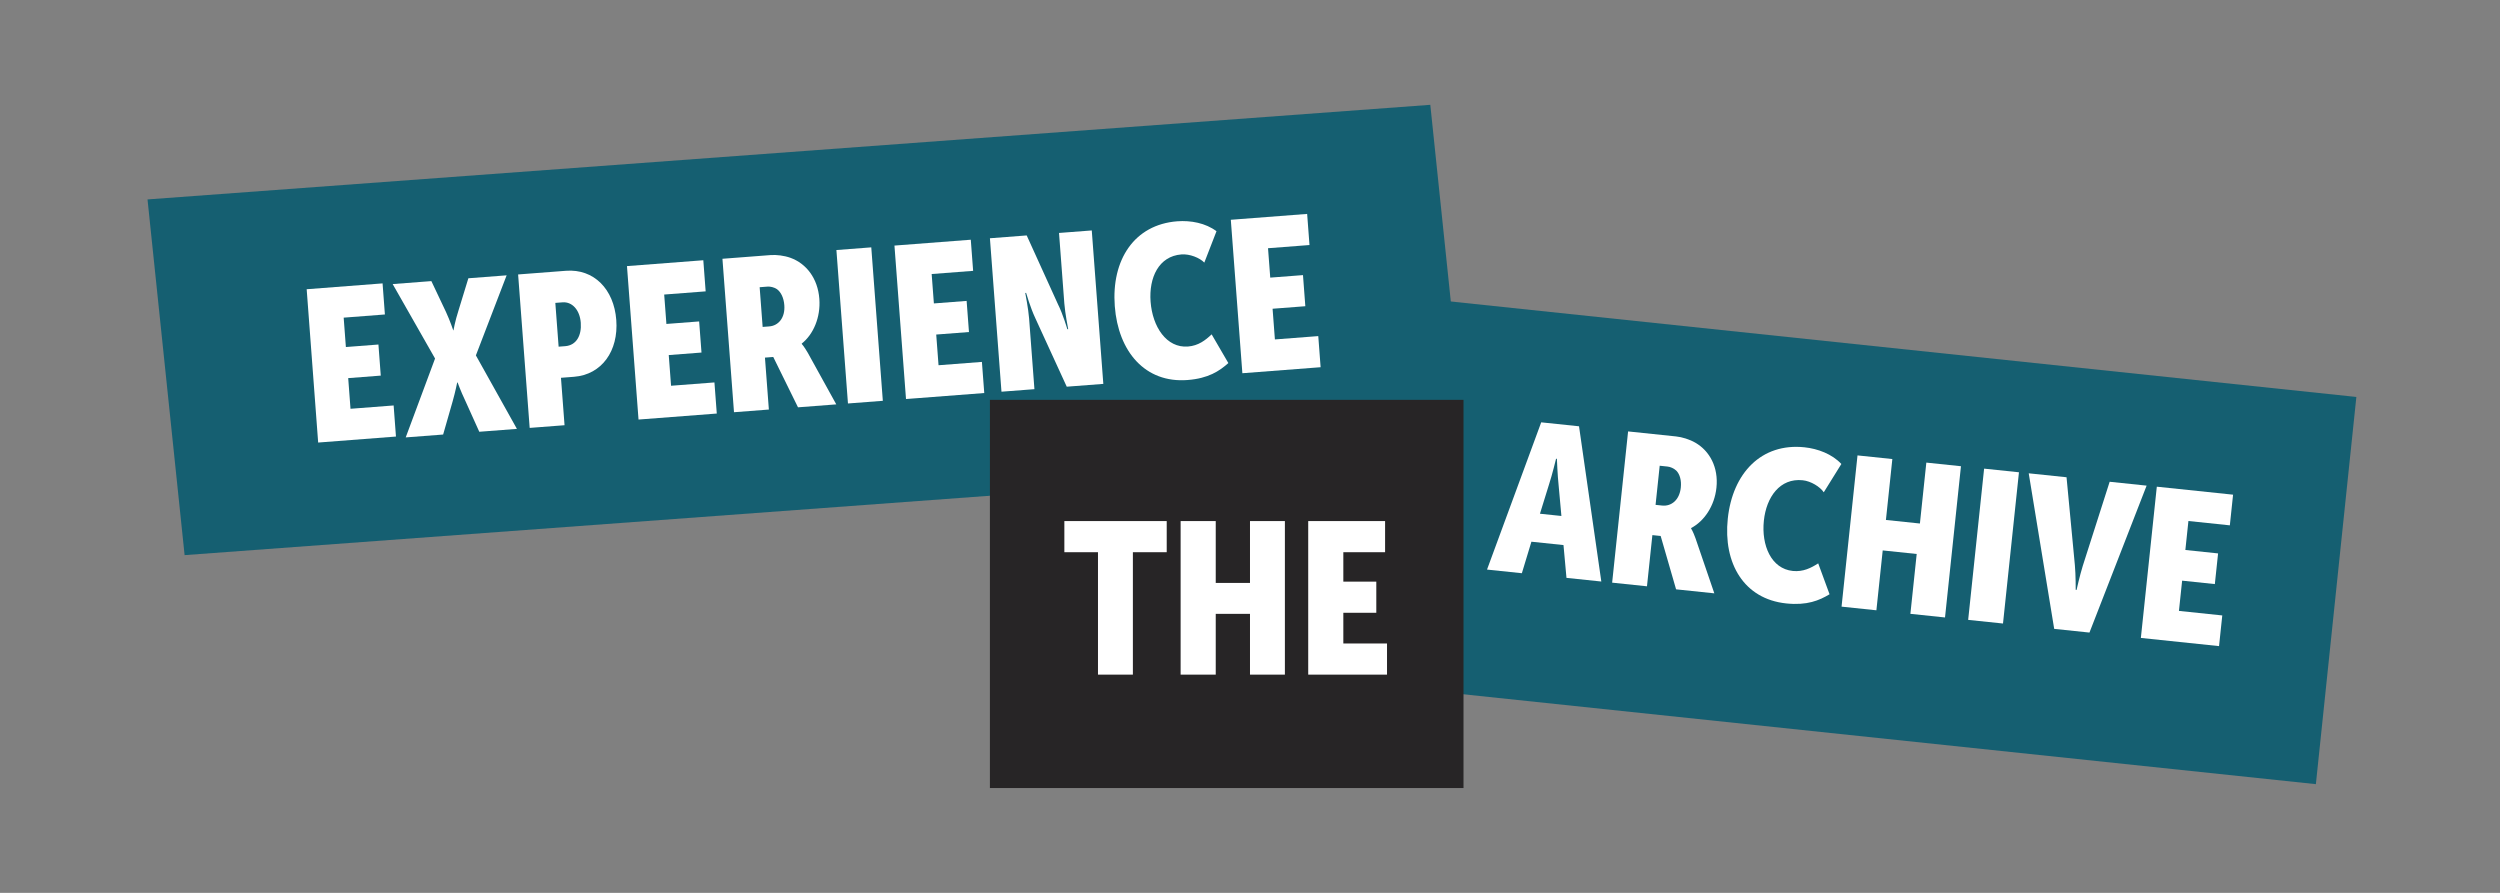
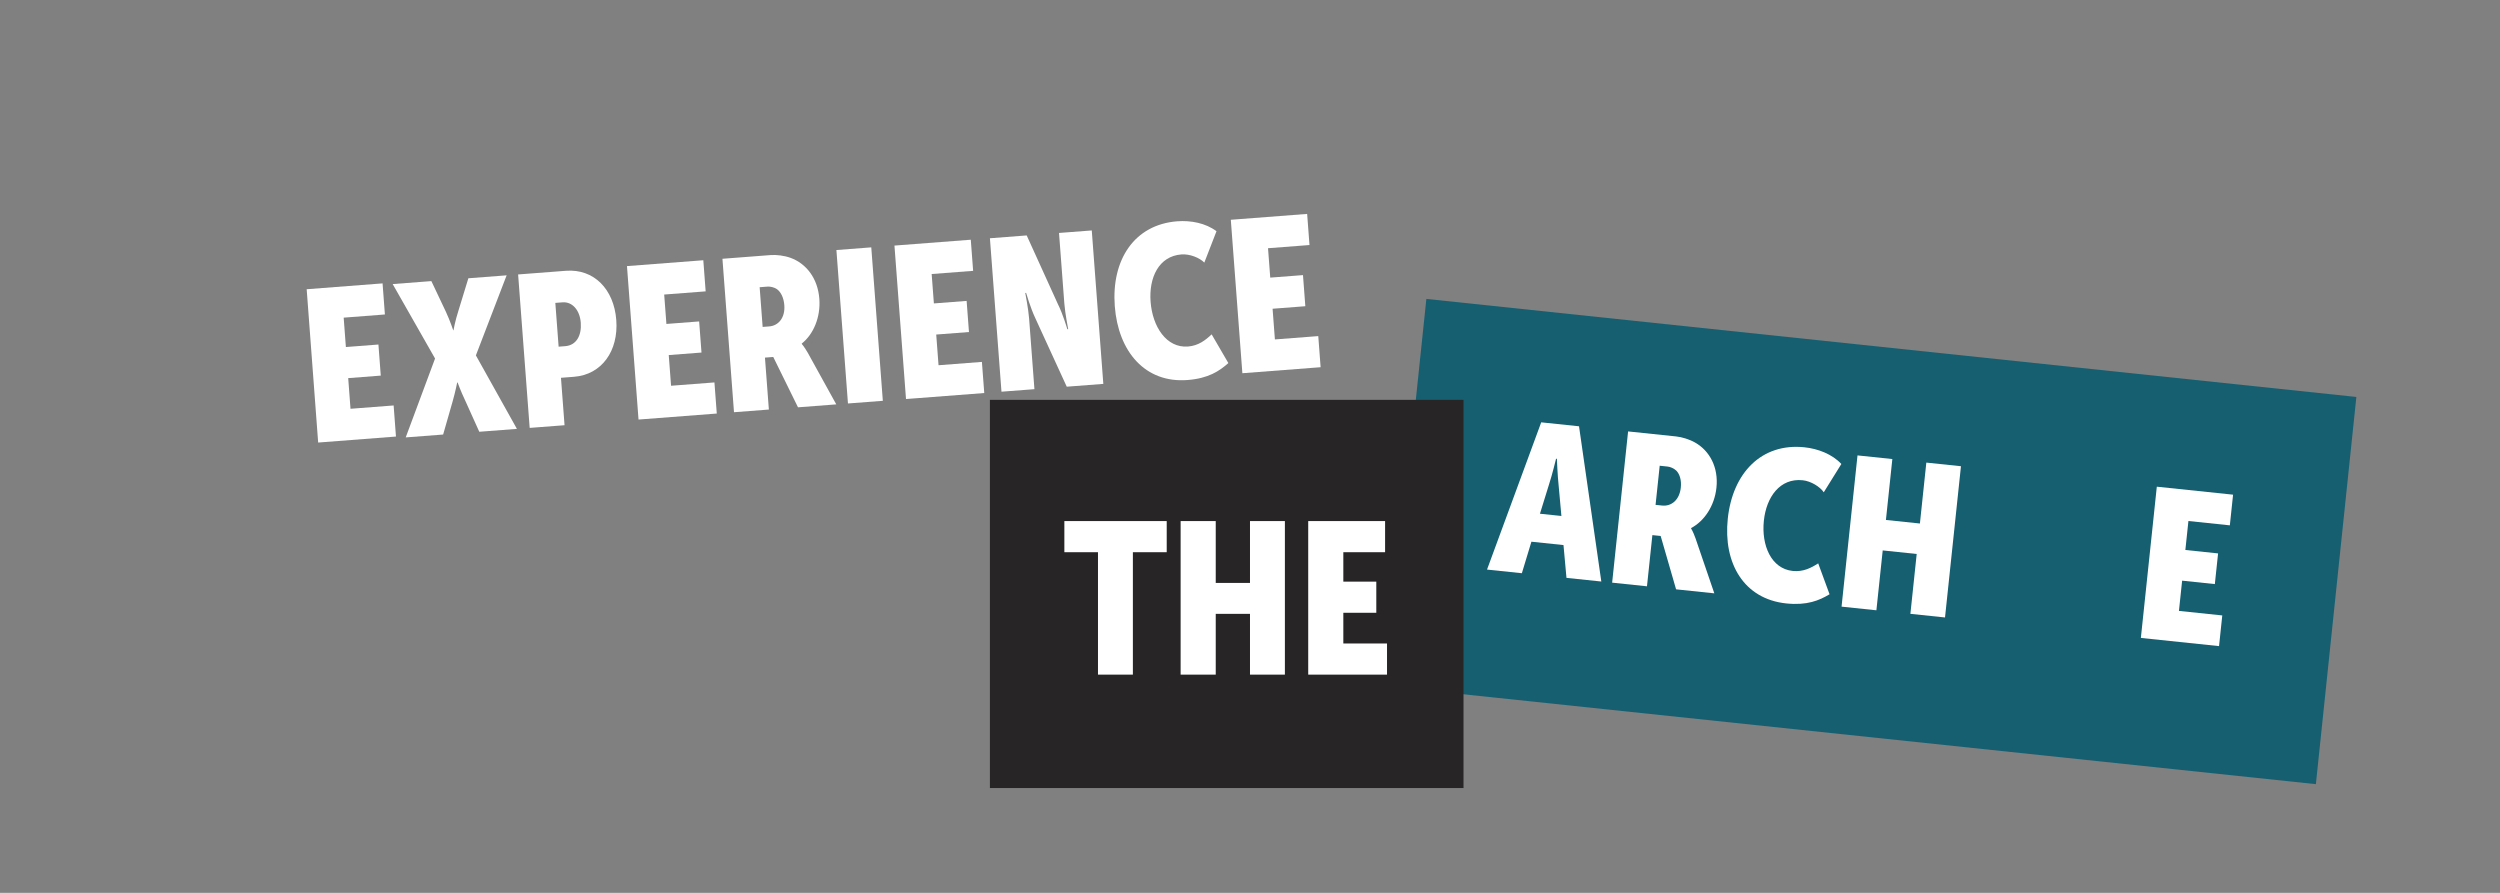
<svg xmlns="http://www.w3.org/2000/svg" width="644px" height="230px" viewBox="0 0 644 230" version="1.1">
  <rect x="0" y="0" width="644" height="230" fill="#808080" stroke="none" />
  <title>slide-text-exp-arc</title>
  <g id="Page-1" stroke="none" stroke-width="1" fill="none" fill-rule="evenodd">
    <g id="slide-text-exp-arc">
      <rect id="Rectangle" x="0" y="0" width="644" height="230" />
      <g id="text" transform="translate(37.469, 26.393)" fill-rule="nonzero">
-         <polygon id="Fill-1" fill="#155F71" points="340.531 92.234 10.085 116.607 0.53 24.978 330.976 0.607" />
        <polygon id="Fill-2" fill="#FFFFFF" points="41.531 48.114 61.081 46.607 61.68 54.615 51.062 55.434 51.629 63.002 60.015 62.355 60.616 70.364 52.228 71.011 52.821 78.909 63.931 78.053 64.531 86.062 44.49 87.607" />
        <g id="Group-21" transform="translate(63.531, 28.607)" fill="#FFFFFF">
          <path d="M11.071,37.357 L0.152,18.178 L10.12,17.413 L13.855,25.3 C14.973,27.716 15.759,30.103 15.759,30.103 L15.813,30.099 C15.813,30.099 16.237,27.674 17.086,25.052 L19.651,16.682 L29.51,15.925 L21.588,36.55 L32.158,55.479 L22.463,56.222 L18.826,48.16 C17.649,45.693 16.88,43.528 16.88,43.528 L16.77,43.537 C16.77,43.537 16.335,45.794 15.595,48.409 L13.152,56.936 L3.512,57.676 L11.071,37.357 Z" id="Fill-3" />
          <path d="M44.6,34.173 C47.449,33.954 48.857,31.455 48.608,28.138 C48.358,24.822 46.379,22.694 43.915,22.882 L42.053,23.026 L42.902,34.303 L44.6,34.173 Z M32.467,15.699 L44.791,14.753 C51.966,14.203 57.156,19.476 57.755,27.437 C58.355,35.397 54.022,41.512 46.847,42.062 L43.505,42.319 L44.426,54.537 L35.443,55.227 L32.467,15.699 Z" id="Fill-5" />
          <polygon id="Fill-7" points="60.509 13.547 80.173 12.038 80.776 20.054 70.096 20.874 70.666 28.448 79.101 27.801 79.705 35.817 71.269 36.464 71.865 44.37 83.039 43.513 83.642 51.529 63.485 53.075" />
          <path d="M97.155,29.085 C99.51,28.905 101.287,26.877 101.041,23.615 C100.9,21.736 100.18,20.234 99.132,19.48 C98.378,18.982 97.425,18.778 96.714,18.831 L94.687,18.987 L95.456,29.215 L97.155,29.085 Z M85.1,11.661 L97.48,10.71 C99.013,10.593 101.014,10.829 102.656,11.425 C106.679,12.897 109.663,16.671 110.062,21.978 C110.424,26.788 108.495,31.161 105.531,33.502 L105.54,33.613 C105.54,33.613 106.137,34.234 107.088,35.885 L114.424,49.167 L104.565,49.924 L98.189,36.956 L96.052,37.12 L97.06,50.498 L88.077,51.188 L85.1,11.661 Z" id="Fill-9" />
          <polygon id="Fill-11" points="114.458 9.408 123.441 8.719 126.417 48.247 117.435 48.936" />
          <polygon id="Fill-13" points="129.41 8.261 149.074 6.752 149.678 14.768 138.997 15.588 139.567 23.162 148.003 22.515 148.606 30.531 140.171 31.178 140.767 39.084 151.94 38.227 152.544 46.243 132.387 47.789" />
          <path d="M154.003,6.375 L163.477,5.647 L171.534,23.379 C172.829,25.948 173.947,29.81 173.947,29.81 L174.166,29.794 C174.166,29.794 173.361,25.685 173.174,23.197 L171.803,5.009 L180.239,4.362 L183.215,43.889 L173.794,44.612 L165.687,26.941 C164.443,24.312 163.325,20.449 163.325,20.449 L163.106,20.466 C163.106,20.466 163.912,24.575 164.099,27.063 L165.468,45.251 L156.979,45.902 L154.003,6.375 Z" id="Fill-15" />
          <path d="M202.261,2.005 C205.711,1.74 209.565,2.445 212.369,4.565 L209.232,12.646 C208.037,11.403 205.48,10.376 203.343,10.539 C197.483,10.99 194.925,16.524 195.391,22.716 C195.878,29.184 199.489,34.69 205.021,34.265 C207.704,34.059 209.526,32.641 211.12,31.129 L215.423,38.527 C213.1,40.596 210.267,42.482 204.899,42.893 C193.999,43.73 187.05,35.589 186.168,23.868 C185.269,11.926 191.196,2.854 202.261,2.005" id="Fill-17" />
          <polygon id="Fill-19" points="216.057 1.614 235.721 0.105 236.324 8.121 225.644 8.941 226.214 16.515 234.649 15.867 235.253 23.883 226.817 24.531 227.414 32.437 238.587 31.579 239.19 39.595 219.034 41.142" />
        </g>
        <polygon id="Fill-22" fill="#155F71" points="559.1 175.607 319.531 150.35 329.962 50.607 569.53 75.863" />
        <g id="Group-38" transform="translate(345.531, 81.607)" fill="#FFFFFF">
          <path d="M19.218,24.915 L18.501,17.018 C18.217,14.455 18.059,10.196 18.059,10.196 L17.84,10.173 C17.84,10.173 16.85,14.311 16.039,16.76 L13.691,24.337 L19.218,24.915 Z M14.015,0.794 L23.756,1.812 L29.499,41.8 L20.523,40.862 L19.755,32.409 L11.492,31.544 L9.032,39.661 L0.057,38.723 L14.015,0.794 Z" id="Fill-24" />
          <path d="M45.172,22.23 C47.525,22.476 49.635,20.824 49.975,17.61 C50.17,15.756 49.728,14.168 48.829,13.248 C48.176,12.628 47.273,12.259 46.563,12.184 L44.538,11.973 L43.474,22.053 L45.172,22.23 Z M36.397,3.134 L48.764,4.427 C50.297,4.586 52.226,5.174 53.738,6.048 C57.439,8.198 59.708,12.402 59.156,17.633 C58.656,22.373 55.976,26.28 52.638,28.024 L52.627,28.133 C52.627,28.133 53.104,28.844 53.748,30.619 L58.61,44.844 L48.76,43.814 L44.787,30.068 L42.652,29.845 L41.262,43.031 L32.288,42.092 L36.397,3.134 Z" id="Fill-26" />
          <path d="M81.829,7.223 C85.276,7.583 88.949,8.959 91.335,11.522 L86.803,18.815 C85.847,17.393 83.51,15.937 81.377,15.714 C75.521,15.103 72.014,20.024 71.371,26.127 C70.699,32.502 73.275,38.499 78.802,39.078 C81.483,39.358 83.531,38.306 85.37,37.121 L88.293,45.083 C85.635,46.679 82.508,48.004 77.145,47.444 C66.255,46.304 60.859,37.147 62.077,25.595 C63.318,13.826 70.774,6.066 81.829,7.223" id="Fill-28" />
          <polygon id="Fill-30" points="95.494 9.313 104.468 10.251 102.813 25.943 111.569 26.858 113.224 11.166 122.144 12.099 118.036 51.058 109.116 50.125 110.742 34.705 101.986 33.79 100.36 49.21 91.385 48.272" />
-           <polygon id="Fill-32" points="128.108 12.722 137.082 13.66 132.973 52.619 123.999 51.681" />
-           <path d="M139.599,13.924 L149.34,14.942 L151.488,37.588 C151.722,40.091 151.702,43.945 151.702,43.945 L151.922,43.968 C151.922,43.968 152.762,40.2 153.513,37.799 L160.448,16.103 L169.97,17.099 L155.245,54.949 L146.161,53.999 L139.599,13.924 Z" id="Fill-34" />
          <polygon id="Fill-36" points="172.595 17.373 192.241 19.428 191.408 27.329 180.736 26.212 179.949 33.677 188.378 34.559 187.544 42.46 179.116 41.578 178.294 49.37 189.458 50.537 188.625 58.439 168.486 56.333" />
        </g>
        <polygon id="Fill-39" fill="#272526" points="217.53 176.607 339.531 176.607 339.531 76.607 217.53 76.607" />
        <g id="Group-47" transform="translate(236.53, 107.607)" fill="#FFFFFF">
          <polygon id="Fill-41" points="8.841 8.25 0.181 8.25 0.181 0.229 26.546 0.229 26.546 8.25 17.831 8.25 17.831 39.783 8.841 39.783" />
          <polygon id="Fill-43" points="30.129 0.229 39.174 0.229 39.174 16.162 47.999 16.162 47.999 0.229 56.988 0.229 56.988 39.784 47.999 39.784 47.999 24.128 39.174 24.128 39.174 39.784 30.129 39.784" />
          <polygon id="Fill-45" points="62.998 0.229 82.799 0.229 82.799 8.25 72.043 8.25 72.043 15.83 80.537 15.83 80.537 23.851 72.043 23.851 72.043 31.762 83.295 31.762 83.295 39.784 62.998 39.784" />
        </g>
      </g>
    </g>
  </g>
</svg>